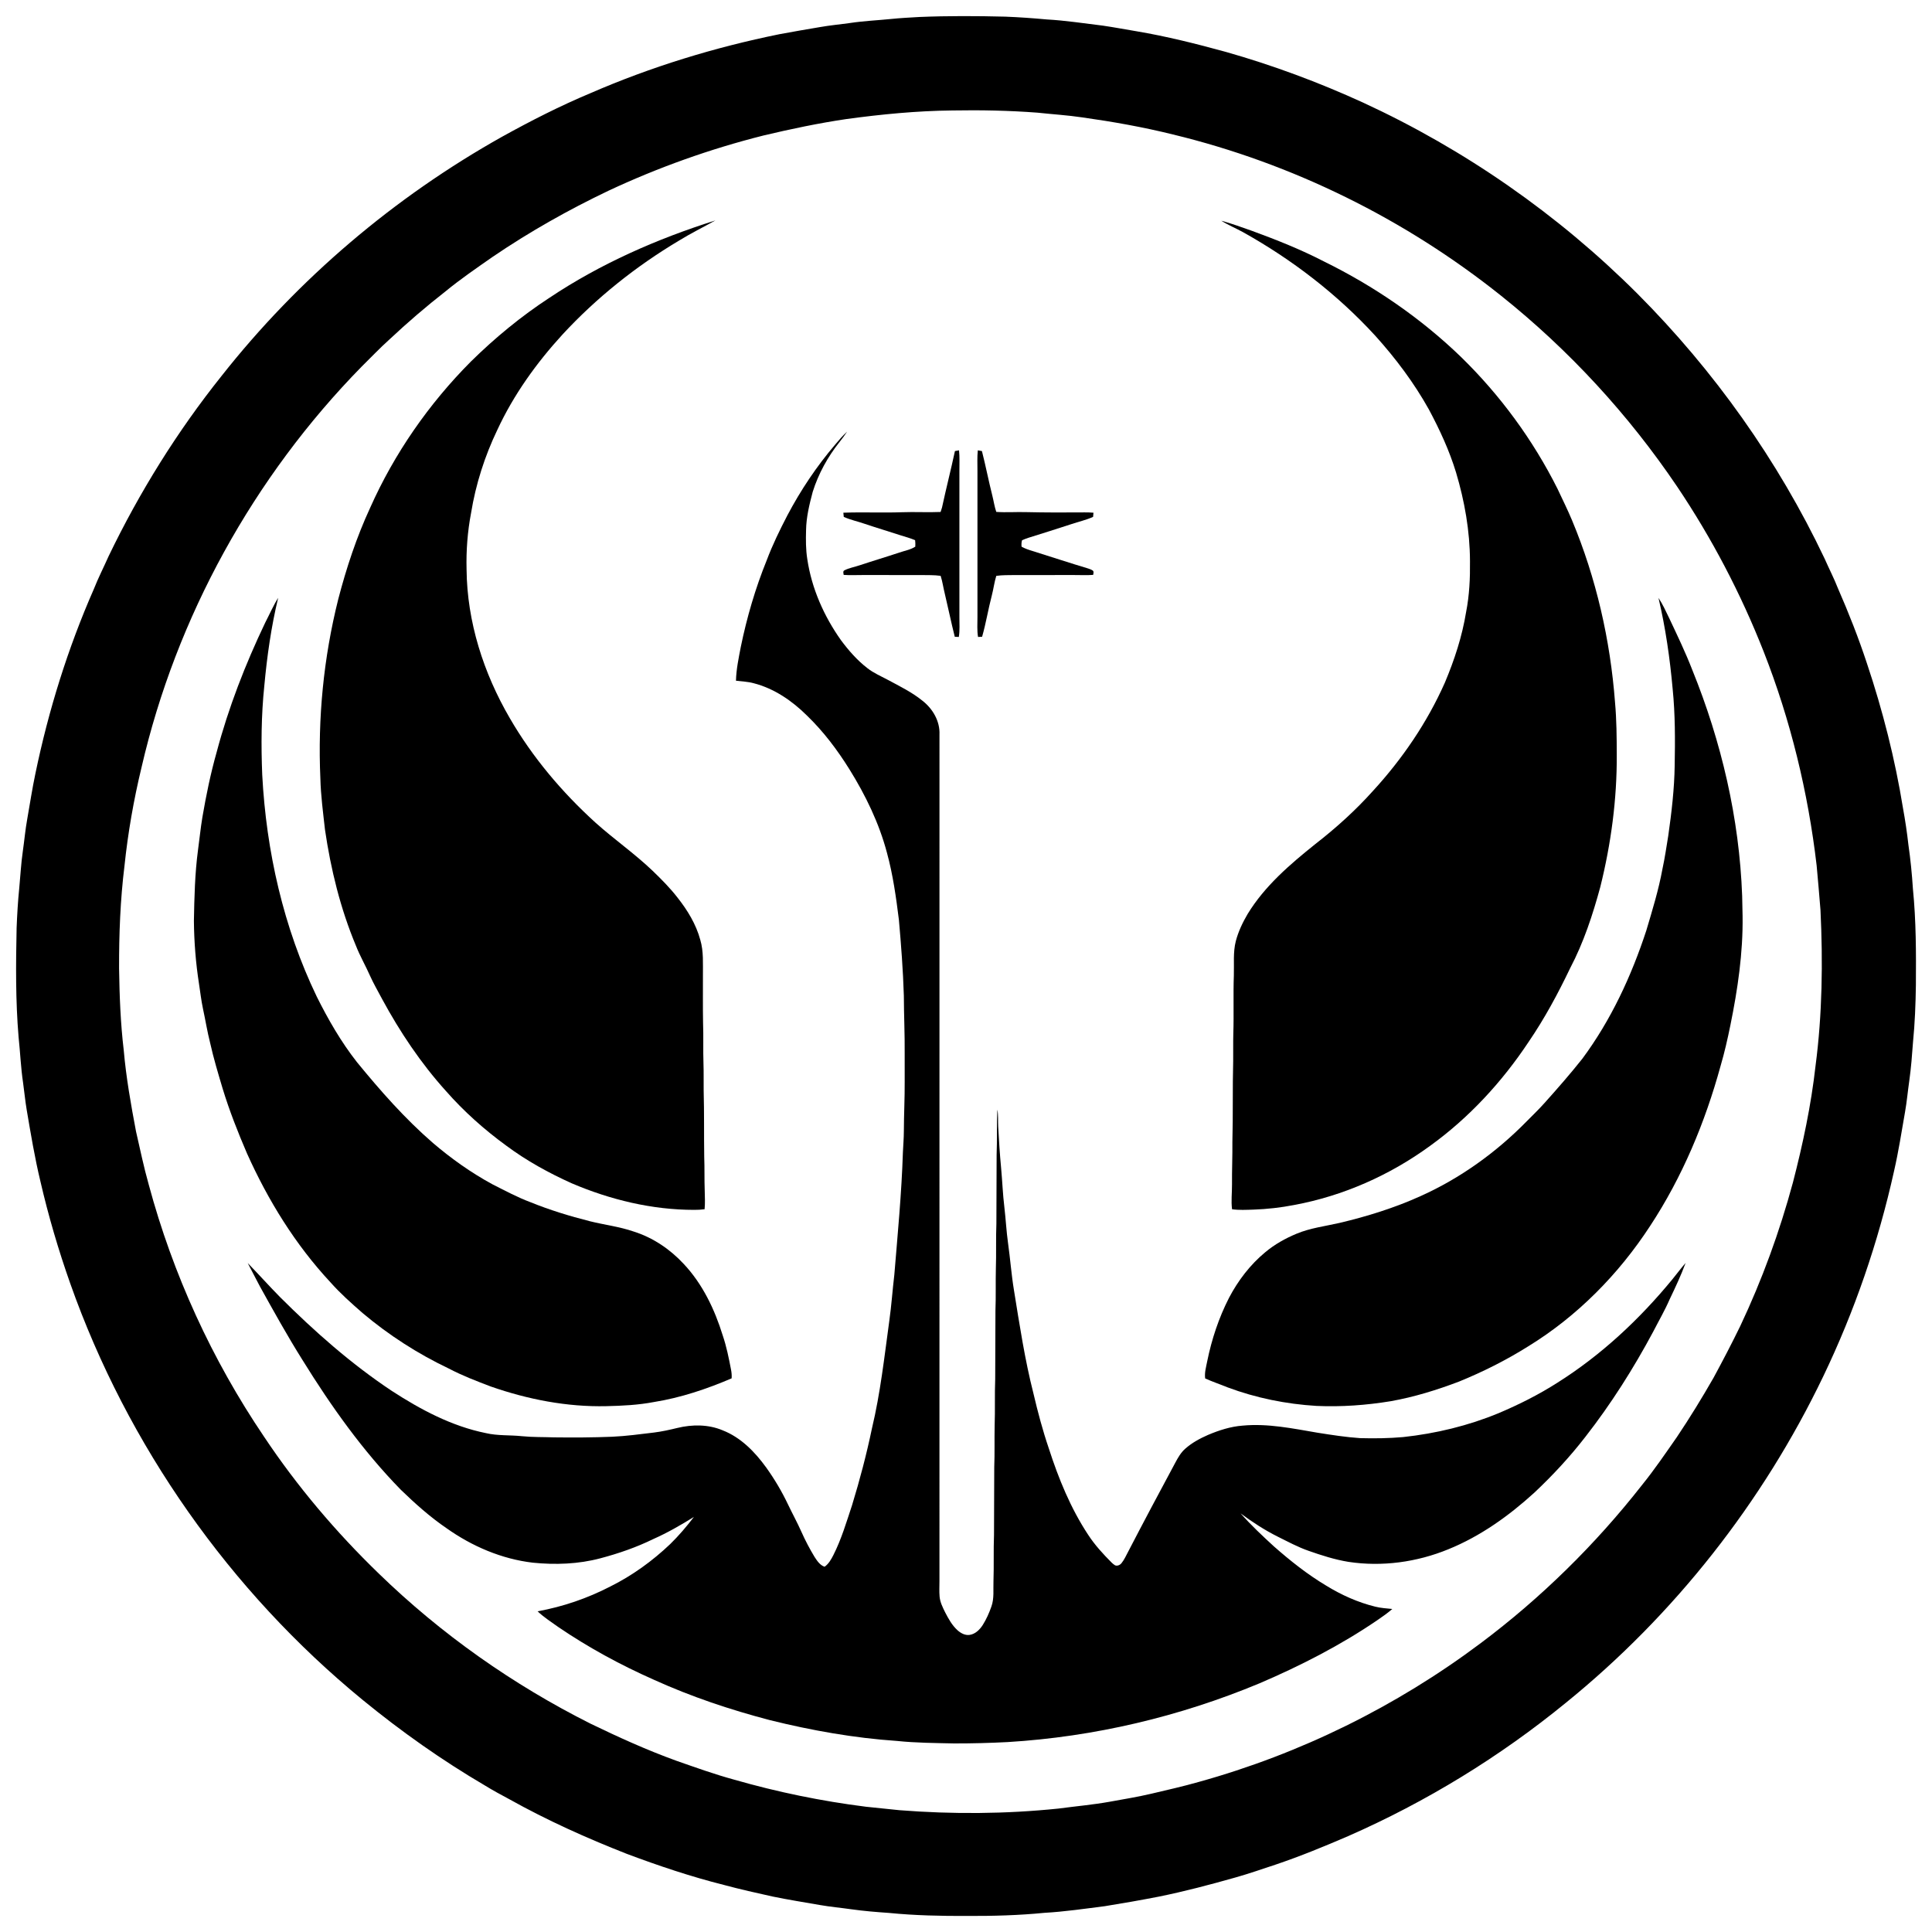
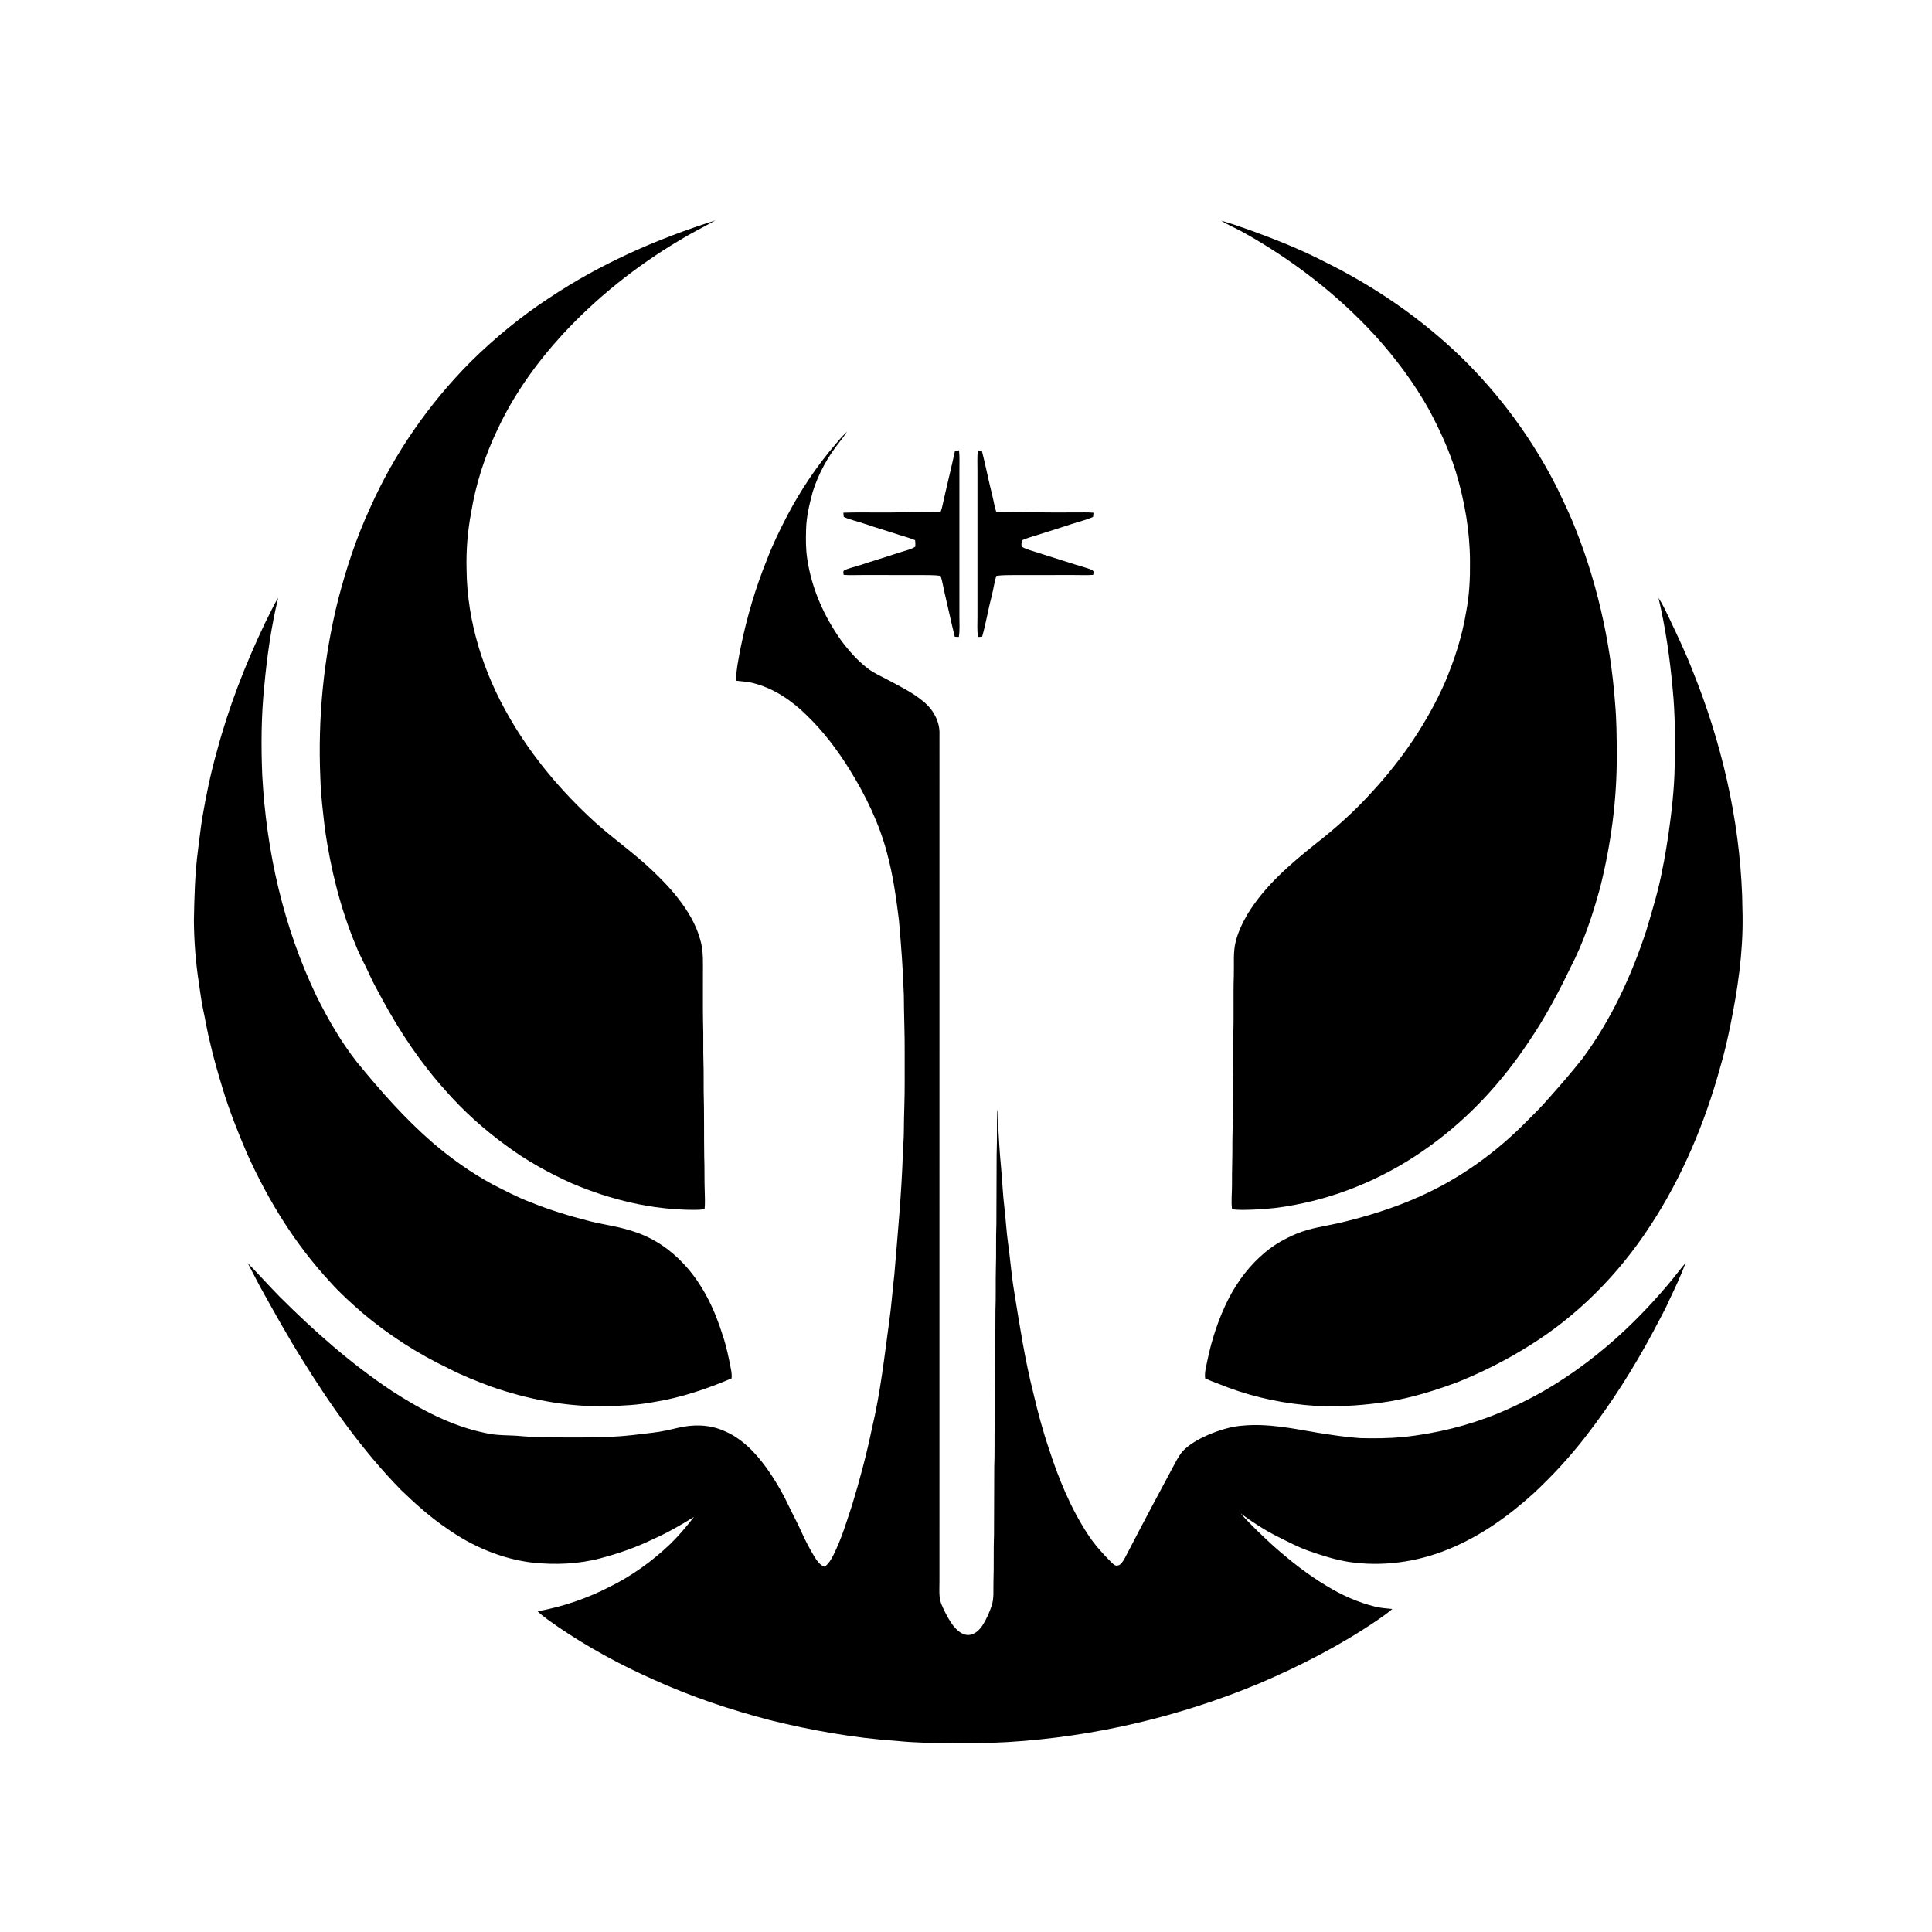
<svg xmlns="http://www.w3.org/2000/svg" version="1.0" width="480" height="480" id="s1">
  <g transform="matrix(0.295,0,0,0.295,-0.707,-0.708)" id="g1">
    <g id="g2">
-       <path d="m 776.51,16.71 c 24.18,-1.01 48.39,-0.89 72.57,-0.29 11.63,0.46 23.23,1.28 34.82,2.35 15.86,0.88 31.57,3.31 47.33,5.22 9.44,1.38 18.82,3.15 28.23,4.72 25.47,4.29 50.55,10.59 75.45,17.43 39.47,11.21 78.05,25.54 115.36,42.61 85.68,39.5 164.32,94.22 231.07,160.91 64.63,64.81 118.47,140.48 157.73,223.2 3.66,8.36 7.88,16.46 11.21,24.97 9.07,20.74 17.38,41.83 24.46,63.33 13.34,39.79 23.67,80.6 30.38,122.03 1.84,10.13 3.37,20.31 4.51,30.54 1.79,12.37 3.02,24.82 3.82,37.3 2.69,26.9 2.7,53.97 2.5,80.98 -0.23,16.04 -0.84,32.08 -2.42,48.04 -0.79,10.9 -1.63,21.81 -3.15,32.64 -1.27,8.77 -2.04,17.62 -3.59,26.35 -2.89,16.6 -5.48,33.27 -9.25,49.71 -13.24,59.69 -33.22,117.91 -59.71,173.02 -50.86,105.92 -125.25,200.55 -216.52,274.58 -55.72,45.58 -117.68,83.53 -183.59,112.46 -20.03,8.63 -40.21,16.94 -60.88,23.91 -11.33,3.75 -22.6,7.68 -34.09,10.92 -21.37,6.05 -42.86,11.74 -64.65,16.14 -15.03,2.92 -30.12,5.58 -45.25,8 -16.94,2.14 -33.86,4.65 -50.93,5.6 -21.57,2.13 -43.26,2.71 -64.92,2.62 -22.01,0.09 -44.05,-0.38 -65.97,-2.55 -10.6,-0.73 -21.19,-1.6 -31.72,-3.08 -8.77,-1.26 -17.62,-2.03 -26.35,-3.57 -13.29,-2.33 -26.63,-4.42 -39.84,-7.15 -13.7,-3.04 -27.4,-6.09 -40.95,-9.74 -27.84,-7 -55.1,-16.16 -81.97,-26.24 -33.84,-13.28 -67.08,-28.22 -98.84,-45.97 -6.9,-3.7 -13.81,-7.4 -20.47,-11.52 -36.18,-21.22 -70.53,-45.48 -102.98,-72.06 C 196.05,1342.47 109.81,1219.83 61.6,1083.47 51.64,1055.27 43.18,1026.54 36.45,997.4 31.66,977.53 28.32,957.35 24.9,937.21 c -1.29,-7.59 -1.98,-15.27 -3.06,-22.88 -1.92,-12.77 -2.41,-25.69 -3.79,-38.52 -2.57,-30.55 -2.3,-61.26 -1.66,-91.89 0.45,-11.31 1.1,-22.62 2.25,-33.89 0.99,-10.24 1.48,-20.54 2.98,-30.72 1.31,-9.07 2.09,-18.22 3.74,-27.24 2.25,-12.72 4.18,-25.5 6.85,-38.14 11.05,-53.3 27.31,-105.57 49.22,-155.42 3.71,-9.43 8.36,-18.44 12.45,-27.7 25.96,-53.91 57.76,-105.05 95.13,-151.81 64.52,-81.86 145.48,-150.59 236.38,-201.53 24.2,-13.4 48.9,-25.98 74.43,-36.67 51.05,-22.18 104.56,-38.55 159.08,-49.61 11.32,-2.17 22.7,-4.01 34.06,-5.98 8.46,-1.51 17.02,-2.26 25.52,-3.47 11.38,-1.71 22.9,-2.2 34.35,-3.36 7.87,-0.82 15.78,-1.2 23.68,-1.67 m 27.88,78.72 c -29.78,0.31 -59.46,3.2 -88.94,7.2 -23.56,3.48 -46.88,8.38 -70.04,13.88 -44.86,11.29 -88.64,26.89 -130.53,46.51 -33.75,16.1 -66.42,34.52 -97.36,55.55 -13.49,9.41 -27.09,18.7 -39.82,29.14 -16.39,12.8 -32.18,26.37 -47.35,40.6 -8.1,7.24 -15.53,15.17 -23.28,22.76 -91.05,92.87 -156.28,210.95 -185.5,337.73 -6.57,27.23 -11.41,54.89 -14.32,82.75 -3.55,28.67 -4.64,57.59 -4.56,86.46 0.34,23.02 1.21,46.07 3.93,68.95 2.01,22.96 6.04,45.68 10.33,68.31 3.44,14.99 6.54,30.07 10.74,44.87 20.29,75.43 53.24,147.42 97.01,212.11 27.88,41.86 60.58,80.43 96.72,115.39 52.52,51.02 113.08,93.67 178.51,126.51 23.49,11.36 47.29,22.16 71.84,31.05 16.25,5.69 32.46,11.53 49.09,16.05 36.32,10.43 73.44,18.06 110.94,22.78 9.38,0.95 18.75,1.98 28.14,2.9 44.58,3.5 89.5,3.22 133.99,-1.38 14.35,-1.94 28.79,-3.18 43.06,-5.74 11.71,-2.15 23.49,-4.02 35.08,-6.76 13.33,-3.15 26.71,-6.15 39.88,-9.91 85.48,-23.68 166.4,-63.58 237.36,-116.78 50.91,-38.14 96.66,-83.1 135.89,-133.16 10.51,-12.97 19.89,-26.8 29.44,-40.48 10.95,-16.31 21.22,-33.08 30.98,-50.12 7.74,-14.32 15.3,-28.74 22.41,-43.39 18.37,-38.87 33.16,-79.43 44.37,-120.94 8.36,-32.3 15.32,-65.05 19.04,-98.23 5.7,-43.44 6.26,-87.41 4.17,-131.12 -0.94,-12.55 -2.15,-25.08 -3.24,-37.61 -7.19,-61.56 -21.92,-122.3 -44.57,-180.01 -19.21,-48.82 -43.65,-95.59 -72.94,-139.13 -40.95,-60.65 -91.1,-115.09 -148.3,-160.75 C 1185.75,186.89 1090.83,139.97 990.27,115.66 965.16,109.42 939.65,104.9 914.04,101.29 901.44,99.4 888.72,98.66 876.07,97.28 852.23,95.48 828.29,95 804.39,95.43 z" id="p1" style="fill:#000" />
      <path d="m 465.19,253.16 c 42.9,-28.67 90.58,-49.61 139.68,-65.11 -10.22,5.72 -20.76,10.89 -30.74,17.06 -36.15,21.56 -69.41,48.07 -97.99,79 -21.95,23.98 -41.16,50.74 -54.88,80.3 -10.62,22.14 -18.19,45.78 -22.13,70.02 -2.99,15.66 -4.2,31.65 -3.79,47.58 0.41,44.08 14.31,87.35 36.42,125.24 19.09,32.97 43.97,62.37 72.12,87.95 15.65,14.06 33.02,26.09 48.23,40.66 7.3,7.05 14.5,14.26 20.74,22.3 8.45,10.67 15.76,22.55 19.33,35.8 2.89,9.75 2.14,20.01 2.22,30.04 0.07,13.22 -0.14,26.45 0.11,39.68 0.44,11.42 -0.05,22.86 0.35,34.29 0.27,7.67 0.06,15.35 0.16,23.03 0.52,18.6 0.19,37.2 0.47,55.8 0.37,9.39 0.06,18.79 0.41,28.18 0.11,5.27 0.42,10.57 -0.1,15.84 -2.93,0.38 -5.87,0.57 -8.81,0.53 -35.45,0 -70.57,-8.49 -103.08,-22.37 -19.36,-8.71 -38.09,-19.01 -55.14,-31.71 -18.55,-13.51 -35.79,-28.89 -50.93,-46.15 -21.06,-23.36 -38.65,-49.66 -53.6,-77.27 -3.45,-6.56 -7.21,-12.96 -10.25,-19.73 -3.74,-8.52 -8.45,-16.57 -11.83,-25.24 -13.07,-31.23 -21.18,-64.34 -26.07,-97.78 -1.59,-14.32 -3.52,-28.63 -3.88,-43.05 -2.27,-50.73 2.71,-101.79 15.07,-151.05 6.84,-26.28 15.4,-52.19 26.82,-76.86 20.39,-45.82 49.48,-87.68 84.84,-123.2 20.29,-19.99 42.39,-38.2 66.25,-53.78 z" id="p2" style="fill:#000" />
      <path d="m 1030.93,188.27 c 8.85,2.39 17.44,5.62 26.1,8.63 20.53,7.53 40.91,15.62 60.36,25.68 42.29,20.79 81.65,47.76 115.56,80.55 32.9,32.11 60.47,69.69 81.1,110.78 4.14,8.86 8.51,17.61 12.29,26.64 20.36,48.72 32.25,100.84 36.23,153.45 1.32,14.63 1.41,29.33 1.45,44 0.22,37.54 -4.81,75 -13.86,111.4 -6.37,23.46 -14.02,46.74 -25.36,68.33 -10.25,21.43 -21.55,42.44 -34.96,62.08 -22.4,33.77 -50.33,64.09 -83.28,87.8 -33.81,24.63 -73.04,42 -114.21,49.63 -11.33,2.21 -22.84,3.5 -34.38,3.9 -5.98,0.18 -12,0.53 -17.94,-0.31 -0.9,-6.92 0.01,-13.89 -0.04,-20.83 -0.11,-12.02 0.45,-24.02 0.32,-36.04 0.62,-22.65 0.06,-45.31 0.67,-67.96 0.1,-7.67 -0.11,-15.35 0.11,-23.02 0.55,-16.35 -0.14,-32.72 0.45,-49.08 0.32,-9.64 -0.77,-19.47 1.66,-28.92 2.12,-8.06 5.75,-15.67 9.96,-22.84 14.4,-23.59 35.69,-41.82 57.04,-58.91 17.36,-13.49 33.76,-28.28 48.45,-44.66 24.77,-26.99 45.7,-57.67 60.58,-91.19 8.07,-19.14 14.59,-39.02 17.92,-59.56 2.77,-14.09 3.43,-28.48 3.26,-42.81 -0.08,-25.33 -4.51,-50.5 -11.75,-74.73 -5.64,-18.48 -13.78,-36.06 -22.88,-53.07 -12.47,-22.35 -27.92,-42.94 -45.03,-61.93 -32.08,-35.01 -70.17,-64.31 -111.61,-87.41 -6.01,-3.32 -12.42,-5.89 -18.21,-9.6 z" id="p3" style="fill:#000" />
      <path d="m 705.77,376.82 c 3.16,-3.8 6.43,-7.53 10.06,-10.9 -1.96,2.99 -4.09,5.84 -6.3,8.63 -10,12.53 -17.87,26.82 -22.68,42.12 -2.8,10.55 -5.42,21.28 -5.59,32.25 -0.23,8.14 -0.25,16.34 1.04,24.41 3.66,24.6 13.97,47.91 28.29,68.14 6.46,8.72 13.7,17 22.33,23.66 5.23,4.11 11.4,6.73 17.24,9.85 10.02,5.41 20.39,10.43 29.26,17.68 8.61,6.75 14.69,17.19 14.2,28.36 -0.04,237.66 0,475.32 -0.02,712.98 0.01,4.34 -0.26,8.7 0.12,13.04 0.42,4.78 2.64,9.14 4.74,13.38 2.77,5.35 5.75,10.77 10.26,14.89 2.74,2.47 6.34,4.51 10.17,4.01 4.85,-0.66 8.59,-4.35 11.14,-8.3 3.09,-4.88 5.43,-10.21 7.34,-15.64 2.45,-6.87 1.43,-14.27 1.73,-21.4 0.45,-13 -0.06,-26.01 0.45,-39 0.09,-18.99 0.1,-37.98 0.2,-56.97 0.46,-11.67 0.09,-23.36 0.34,-35.03 0.47,-13 -0.06,-26.01 0.46,-39 0.1,-19.32 0.1,-38.65 0.21,-57.97 0.46,-11.67 0.06,-23.36 0.35,-35.03 0.44,-12.67 -0.07,-25.34 0.44,-38 0.1,-19.32 0.09,-38.65 0.2,-57.97 0.51,-12.7 -0.02,-25.43 0.61,-38.12 0.93,4.65 0.43,9.42 0.71,14.14 0.61,11.66 1.35,23.33 2.45,34.97 1.03,11.09 1.41,22.23 2.77,33.3 1.18,9.99 1.66,20.05 3.07,30.02 1.85,13.19 2.81,26.49 4.98,39.64 4.72,29.15 9.12,58.42 16.43,87.07 3.65,15.54 7.74,31 12.9,46.13 8.21,25.48 18.44,50.56 33.26,72.98 5.58,8.53 12.5,16.07 19.69,23.27 0.87,0.81 1.77,1.65 2.85,2.28 1.95,0.81 4.23,-0.24 5.47,-1.83 2.3,-2.85 3.77,-6.25 5.49,-9.45 13.05,-25.17 26.38,-50.21 39.81,-75.18 2.25,-4.21 4.66,-8.45 8.27,-11.65 5.65,-5.05 12.4,-8.69 19.3,-11.71 9.28,-3.92 19.02,-7.06 29.12,-7.82 21.23,-1.99 42.28,2.43 63.1,5.98 11.91,1.88 23.86,3.76 35.91,4.56 12.05,0.33 24.14,0.16 36.16,-0.89 27.57,-2.98 54.81,-9.54 80.45,-20.15 17.09,-7.24 33.75,-15.57 49.39,-25.58 36.96,-23.26 69.23,-53.45 96.9,-87.12 3.76,-4.57 7.25,-9.35 11.16,-13.8 -3.87,10.44 -8.6,20.55 -13.42,30.58 -4.03,9.34 -9.17,18.11 -13.79,27.15 -16.63,31.08 -35.55,60.99 -57.25,88.79 -13.01,16.81 -27.51,32.43 -42.99,46.99 -21.42,19.52 -45.4,36.68 -72.37,47.62 -26.47,10.86 -55.83,14.92 -84.17,10.6 -11.49,-1.87 -22.61,-5.46 -33.57,-9.3 -9,-3.13 -17.39,-7.69 -25.9,-11.9 -11.05,-5.51 -21.42,-12.28 -31.33,-19.62 8.74,9.86 18.34,18.9 28.05,27.79 13.76,12.12 28.2,23.58 43.96,33.01 12.83,7.89 26.75,14.18 41.41,17.76 4.7,1.18 9.55,1.47 14.36,1.95 -4.03,3.54 -8.47,6.57 -12.88,9.62 -31.01,21.11 -64.54,38.25 -98.99,53 -67.3,28.06 -139.26,45.07 -212.06,49.47 -15.02,0.78 -30.06,1.17 -45.09,1.15 -16.06,-0.37 -32.15,-0.43 -48.14,-2.1 -36.12,-2.45 -71.9,-8.82 -107.01,-17.52 -33.4,-8.75 -66.28,-19.74 -97.74,-34.02 -28.1,-12.44 -55.23,-27.17 -80.63,-44.49 -5.89,-4.22 -12.05,-8.15 -17.31,-13.16 21.3,-3.84 42.03,-10.95 61.25,-20.89 18.52,-9.22 35.46,-21.47 50.43,-35.71 7.24,-7.08 13.83,-14.81 19.96,-22.86 -11.05,6.87 -22.35,13.38 -34.26,18.65 -14.23,6.96 -29.27,12.15 -44.56,16.19 -18.48,4.91 -37.87,5.58 -56.82,3.68 -26.22,-3.08 -51.15,-13.78 -72.6,-28.97 -13.93,-9.49 -26.51,-20.75 -38.59,-32.45 -32.04,-32.78 -58.72,-70.35 -82.78,-109.23 -12.72,-20.23 -24.29,-41.13 -35.88,-62.01 -3.38,-6.59 -6.94,-13.08 -10.27,-19.68 9.18,9.43 17.96,19.26 27.2,28.64 29.01,28.94 59.88,56.25 94.06,78.97 24.34,15.82 50.55,29.79 79.24,35.59 10.03,2.37 20.39,1.53 30.56,2.62 8.94,0.9 17.94,0.65 26.91,0.98 16.3,0.2 32.61,0.13 48.9,-0.52 11.76,-0.53 23.44,-2.12 35.12,-3.52 6.68,-0.82 13.26,-2.29 19.8,-3.88 12.52,-3.05 26.15,-3.09 38.16,1.98 15.35,5.97 27.23,18.21 36.7,31.32 6.98,9.73 13.11,20.08 18.27,30.9 3.73,7.85 7.93,15.46 11.46,23.41 3.21,7.24 6.93,14.25 11.02,21.03 2.15,3.28 4.51,6.95 8.45,8.24 3.42,-2.42 5.51,-6.15 7.37,-9.79 6.79,-13.42 11.04,-27.89 15.76,-42.1 6.51,-21.27 12.19,-42.8 16.73,-64.58 7.13,-29.85 10.48,-60.4 14.64,-90.75 1.81,-12.84 2.67,-25.77 4.21,-38.63 2.82,-34.32 6.13,-68.62 7.22,-103.05 0.27,-5.99 0.79,-11.97 0.81,-17.96 0.04,-14.02 0.8,-28.03 0.7,-42.04 -0.02,-7.67 -0.02,-15.34 -0.01,-23 0.15,-16.35 -0.65,-32.7 -0.7,-49.05 -0.66,-21.31 -2.28,-42.58 -4.16,-63.81 -2.37,-18.98 -5,-38 -10.05,-56.47 -6.61,-25 -18.02,-48.49 -31.63,-70.38 -10.19,-16.35 -21.89,-31.87 -35.77,-45.26 -12.52,-12.44 -27.69,-22.84 -44.96,-27.25 -4.83,-1.32 -9.87,-1.46 -14.81,-2.08 0.22,-9.63 2.27,-19.12 4.07,-28.55 5.12,-24.88 12.27,-49.36 21.82,-72.9 4.89,-13 10.99,-25.49 17.39,-37.8 11.21,-21.25 24.65,-41.36 40.27,-59.63 z" id="p4" style="fill:#000" />
      <path d="m 806.64,382.28 c 1.14,-0.18 2.29,-0.38 3.45,-0.61 0.61,5.76 0.28,11.55 0.31,17.33 0,41 0,82 0,123 -0.03,5.61 0.43,11.27 -0.49,16.84 -1.15,-0.1 -2.28,-0.15 -3.41,-0.16 -3.05,-12.11 -5.56,-24.35 -8.45,-36.5 -1.24,-4.92 -1.88,-9.98 -3.45,-14.81 -5.5,-0.77 -11.07,-0.55 -16.6,-0.66 -16.33,-0.03 -32.67,0.01 -49,-0.02 -5.36,-0.03 -10.72,0.29 -16.07,-0.11 -0.1,-1.26 -0.85,-2.95 0.52,-3.81 4.12,-2.1 8.76,-2.84 13.11,-4.34 11.05,-3.68 22.21,-6.98 33.26,-10.67 4.5,-1.56 9.37,-2.33 13.43,-4.96 0.12,-1.82 0.08,-3.63 -0.15,-5.43 -3.96,-1.76 -8.17,-2.82 -12.28,-4.14 -10.1,-3.32 -20.3,-6.32 -30.37,-9.73 -5.79,-2.01 -11.85,-3.24 -17.44,-5.78 -0.11,-1.18 -0.23,-2.36 -0.34,-3.52 16.43,-0.62 32.91,0.19 49.35,-0.4 10.85,-0.41 21.71,0.26 32.55,-0.22 0.4,-1.25 0.84,-2.49 1.19,-3.75 3.43,-15.9 7.47,-31.65 10.88,-47.55 z" id="p5" style="fill:#000" />
      <path d="m 825.91,381.65 c 1.16,0.16 2.32,0.38 3.47,0.65 3.17,12.43 5.59,25.03 8.74,37.46 1.15,4.58 1.8,9.28 3.33,13.76 8.17,0.59 16.37,-0.04 24.55,0.17 16.66,0.38 33.32,0.39 49.98,0.24 2.44,-0.04 4.89,0.09 7.34,0.27 -0.13,1.16 -0.24,2.33 -0.32,3.5 -5.86,2.69 -12.21,4.03 -18.28,6.11 -12.02,3.98 -24.12,7.7 -36.19,11.51 -1.85,0.56 -3.61,1.34 -5.38,2.07 -0.5,1.77 -0.58,3.61 -0.39,5.44 2.81,1.56 5.86,2.6 8.93,3.53 15.74,4.89 31.38,10.13 47.19,14.84 1.24,0.42 2.51,0.86 3.66,1.57 1.3,0.86 0.75,2.56 0.49,3.8 -5.34,0.41 -10.69,0.09 -16.03,0.12 -16.67,0.03 -33.33,-0.02 -50,0.02 -5.18,0.1 -10.4,-0.08 -15.54,0.69 -1.68,5.39 -2.33,11.03 -3.76,16.48 -3.03,11.53 -4.9,23.34 -8.18,34.79 -1.15,0.02 -2.3,0.08 -3.43,0.18 -0.93,-5.57 -0.47,-11.23 -0.49,-16.85 0,-41 0,-82 0,-123 0.02,-5.78 -0.31,-11.59 0.31,-17.35 z" id="p6" style="fill:#000" />
      <path d="m 225.79,526.72 c 3.62,-6.95 6.72,-14.18 10.88,-20.83 -5.87,24.38 -9.39,49.26 -11.68,74.21 -2.59,24.88 -2.75,49.97 -1.74,74.95 3.4,64.34 17.88,128.5 45.92,186.7 9.64,19.33 20.49,38.17 33.86,55.2 19.73,24.11 40.41,47.61 63.99,68.05 15.5,13.23 32.22,25.11 50.14,34.83 10.56,5.31 20.99,10.95 32.08,15.09 16.16,6.56 32.86,11.66 49.75,15.95 12.35,3.09 25.1,4.56 37.17,8.75 16.12,5.08 30.56,14.86 42.02,27.21 15.89,16.87 26.1,38.28 32.89,60.24 3.19,9.36 5.12,19.07 6.99,28.77 0.47,2.42 0.71,4.91 0.51,7.4 -20.97,8.97 -42.79,16.32 -65.36,19.93 -13.25,2.53 -26.75,3.2 -40.2,3.49 -33.08,0.76 -66.02,-5.67 -97.18,-16.52 -12.07,-4.57 -24.15,-9.21 -35.59,-15.23 -26,-12.38 -50.45,-28.08 -72.45,-46.66 -9.42,-8.22 -18.8,-16.54 -27.1,-25.91 -29.56,-31.71 -52.57,-69.08 -70.28,-108.54 -7.7,-17.89 -14.86,-36.05 -20.54,-54.7 -3.79,-12.72 -7.62,-25.45 -10.51,-38.42 -2.43,-9.5 -3.94,-19.2 -6.03,-28.78 -1.48,-6.91 -2.24,-13.94 -3.33,-20.91 -2.74,-17.53 -4.12,-35.26 -4.3,-52.99 0.37,-19.92 0.82,-39.9 3.45,-59.68 1.29,-9.24 2.16,-18.53 3.71,-27.73 3.15,-18.38 6.89,-36.67 11.97,-54.62 9.99,-37.66 24.17,-74.13 40.96,-109.25 z" id="p7" style="fill:#000" />
      <path d="m 1399.17,505.95 c 3.56,5.34 6.17,11.22 8.98,16.97 6.76,14.37 13.67,28.7 19.42,43.52 24.56,60.53 39.69,125.13 42.06,190.5 0.07,5.69 0.21,11.37 0.36,17.06 0.42,30.88 -4.11,61.59 -10.26,91.77 -2.35,11.59 -4.98,23.13 -8.31,34.48 -13.02,47.49 -32.25,93.56 -59.38,134.77 -26.47,40.56 -61.31,75.96 -102.7,101.33 -18.47,11.59 -38.04,21.42 -58.23,29.64 -18.64,7.07 -37.77,13.01 -57.41,16.49 -20.66,3.39 -41.66,4.91 -62.58,3.97 -25.54,-1.55 -50.91,-6.67 -74.89,-15.63 -6.25,-2.58 -12.7,-4.7 -18.85,-7.51 -0.67,-4.87 0.81,-9.66 1.71,-14.39 3.75,-18.53 9.77,-36.65 18.38,-53.5 7.64,-14.55 17.81,-27.9 30.51,-38.4 7.85,-6.6 16.89,-11.64 26.33,-15.57 11.56,-4.84 24.11,-6.34 36.25,-9.12 23.33,-5.52 46.35,-12.68 68.22,-22.57 33.39,-15 63.58,-36.71 89.19,-62.79 5.14,-5.19 10.41,-10.26 15.28,-15.71 10.87,-12.14 21.63,-24.42 31.76,-37.19 24.12,-32.49 41.35,-69.65 53.9,-107.99 5.09,-17.1 10.36,-34.2 13.58,-51.77 2.02,-9.27 3.37,-18.65 4.9,-28 2.81,-19.65 5.14,-39.41 5.42,-59.29 0.4,-21.45 0.45,-42.97 -1.7,-64.34 -2.31,-25.79 -6,-51.51 -11.94,-76.73 z" id="p8" style="fill:#000" />
    </g>
  </g>
</svg>